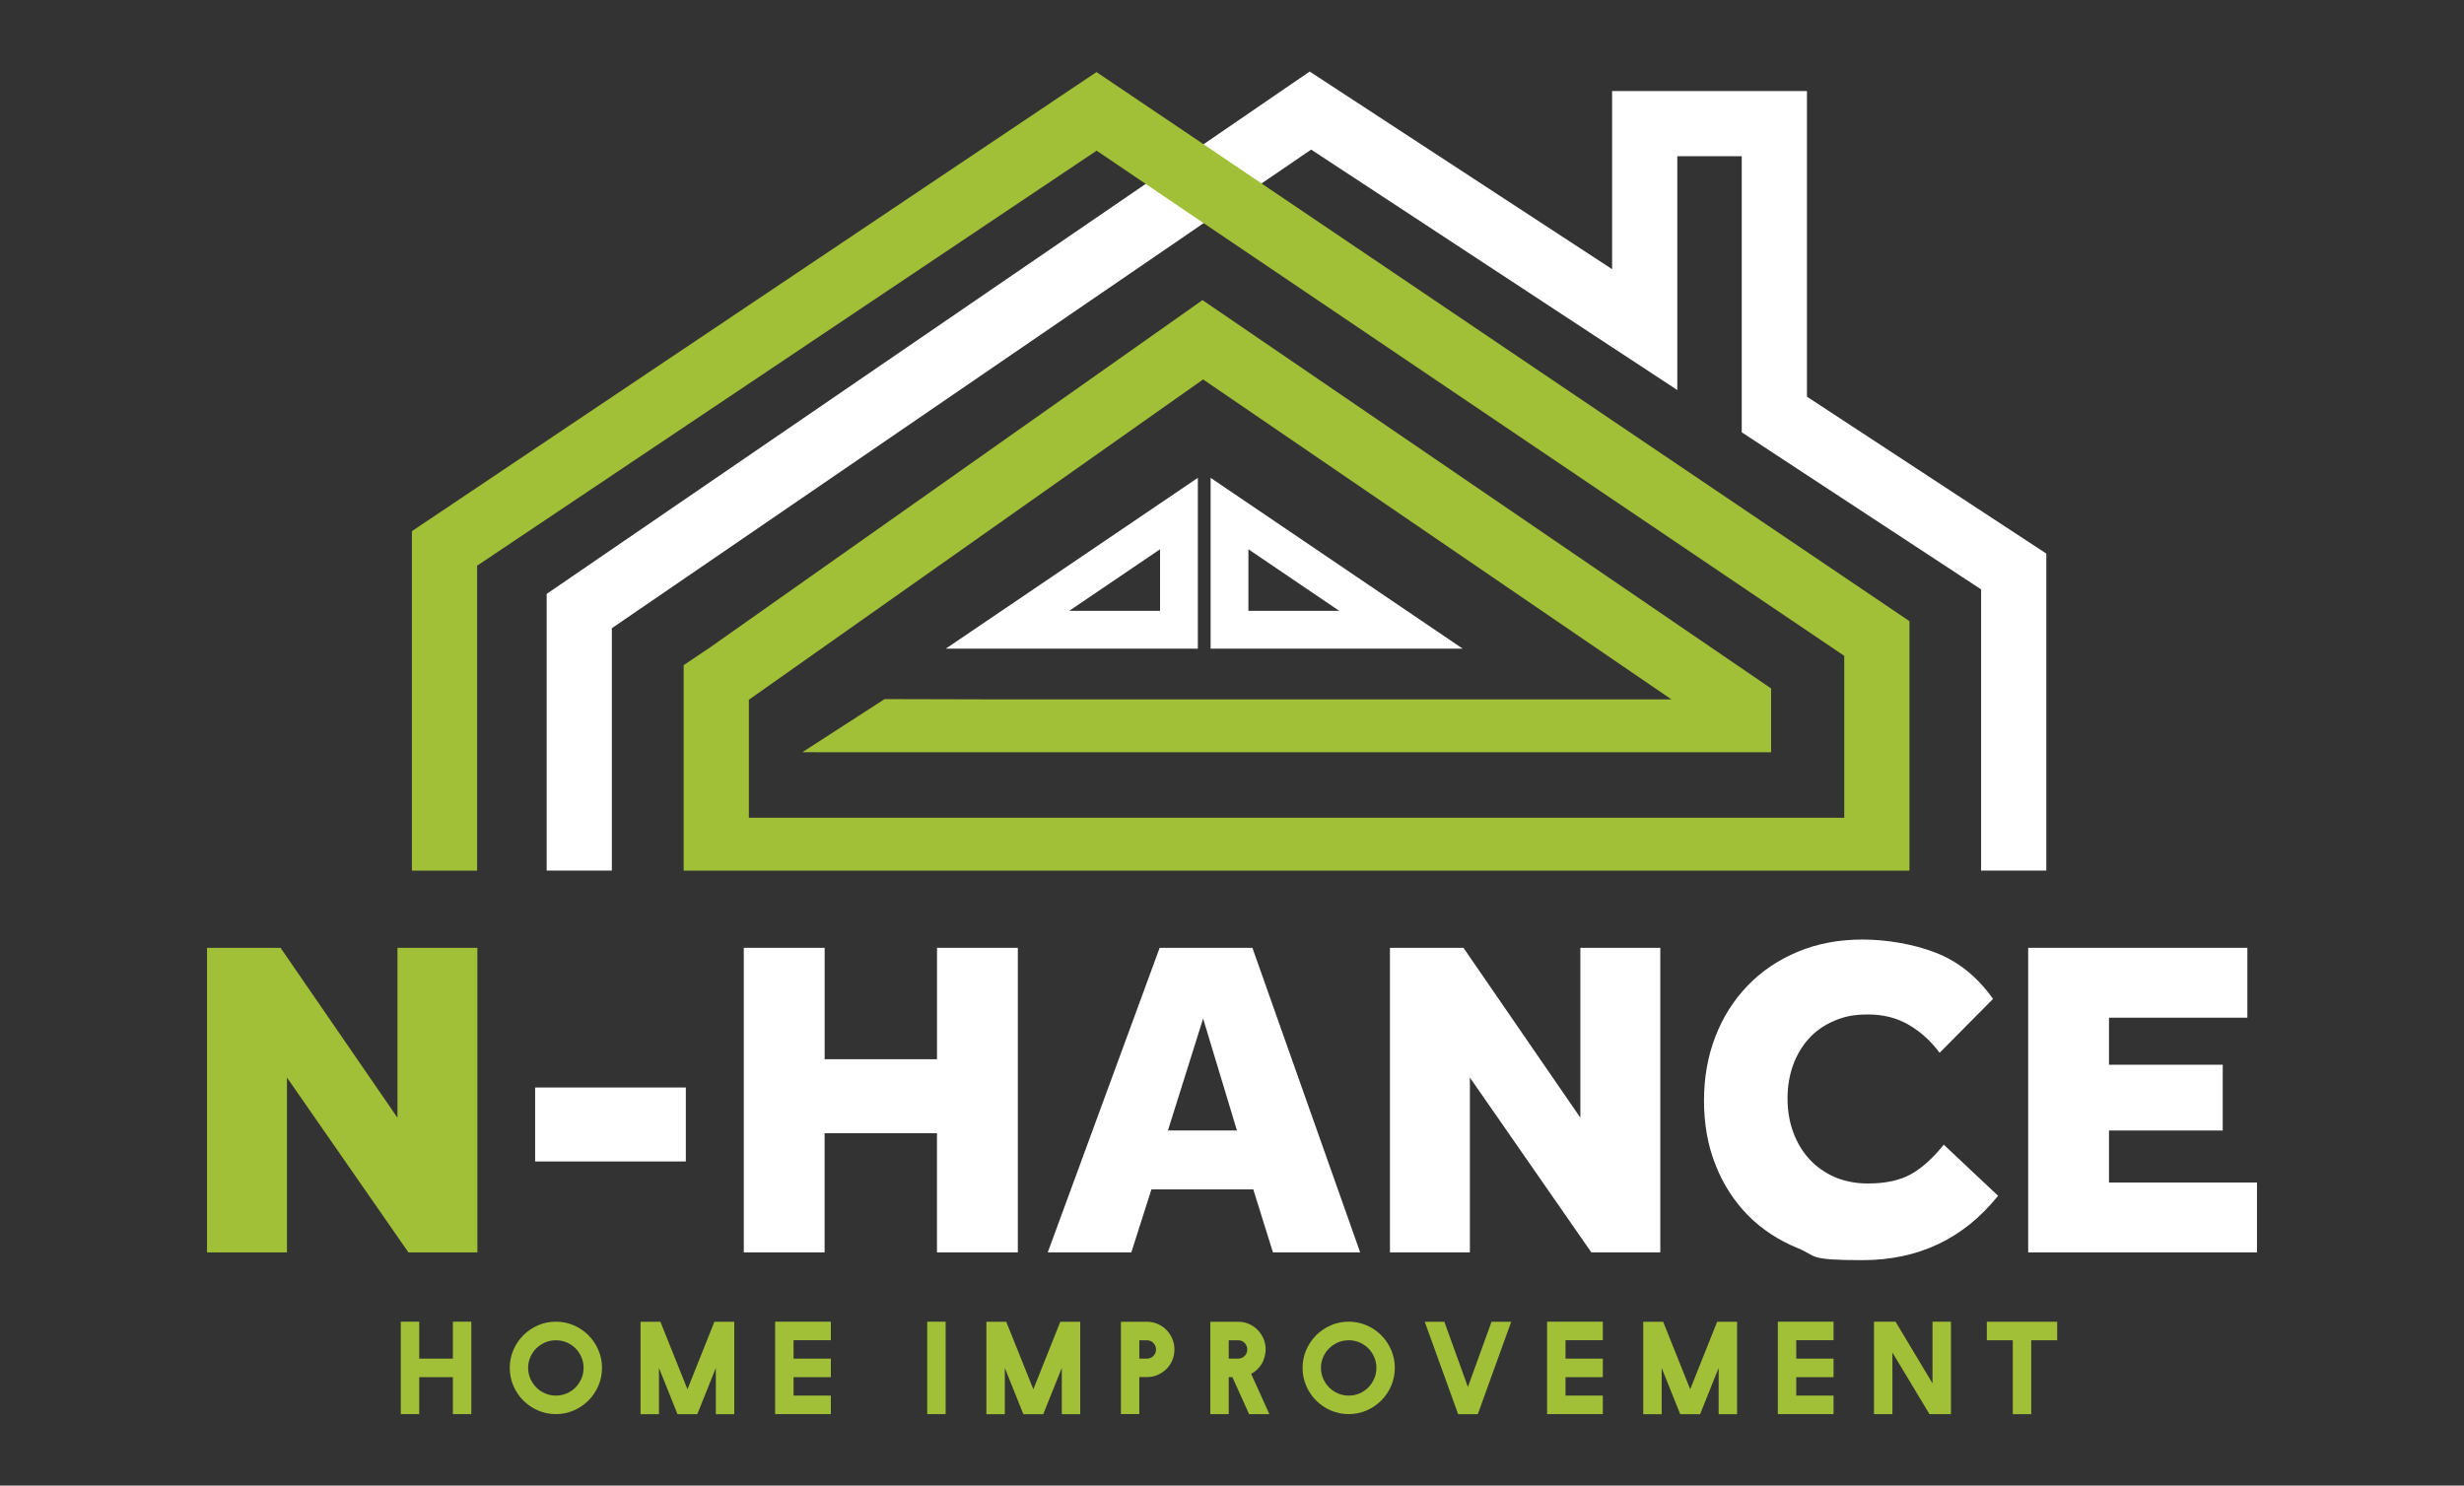
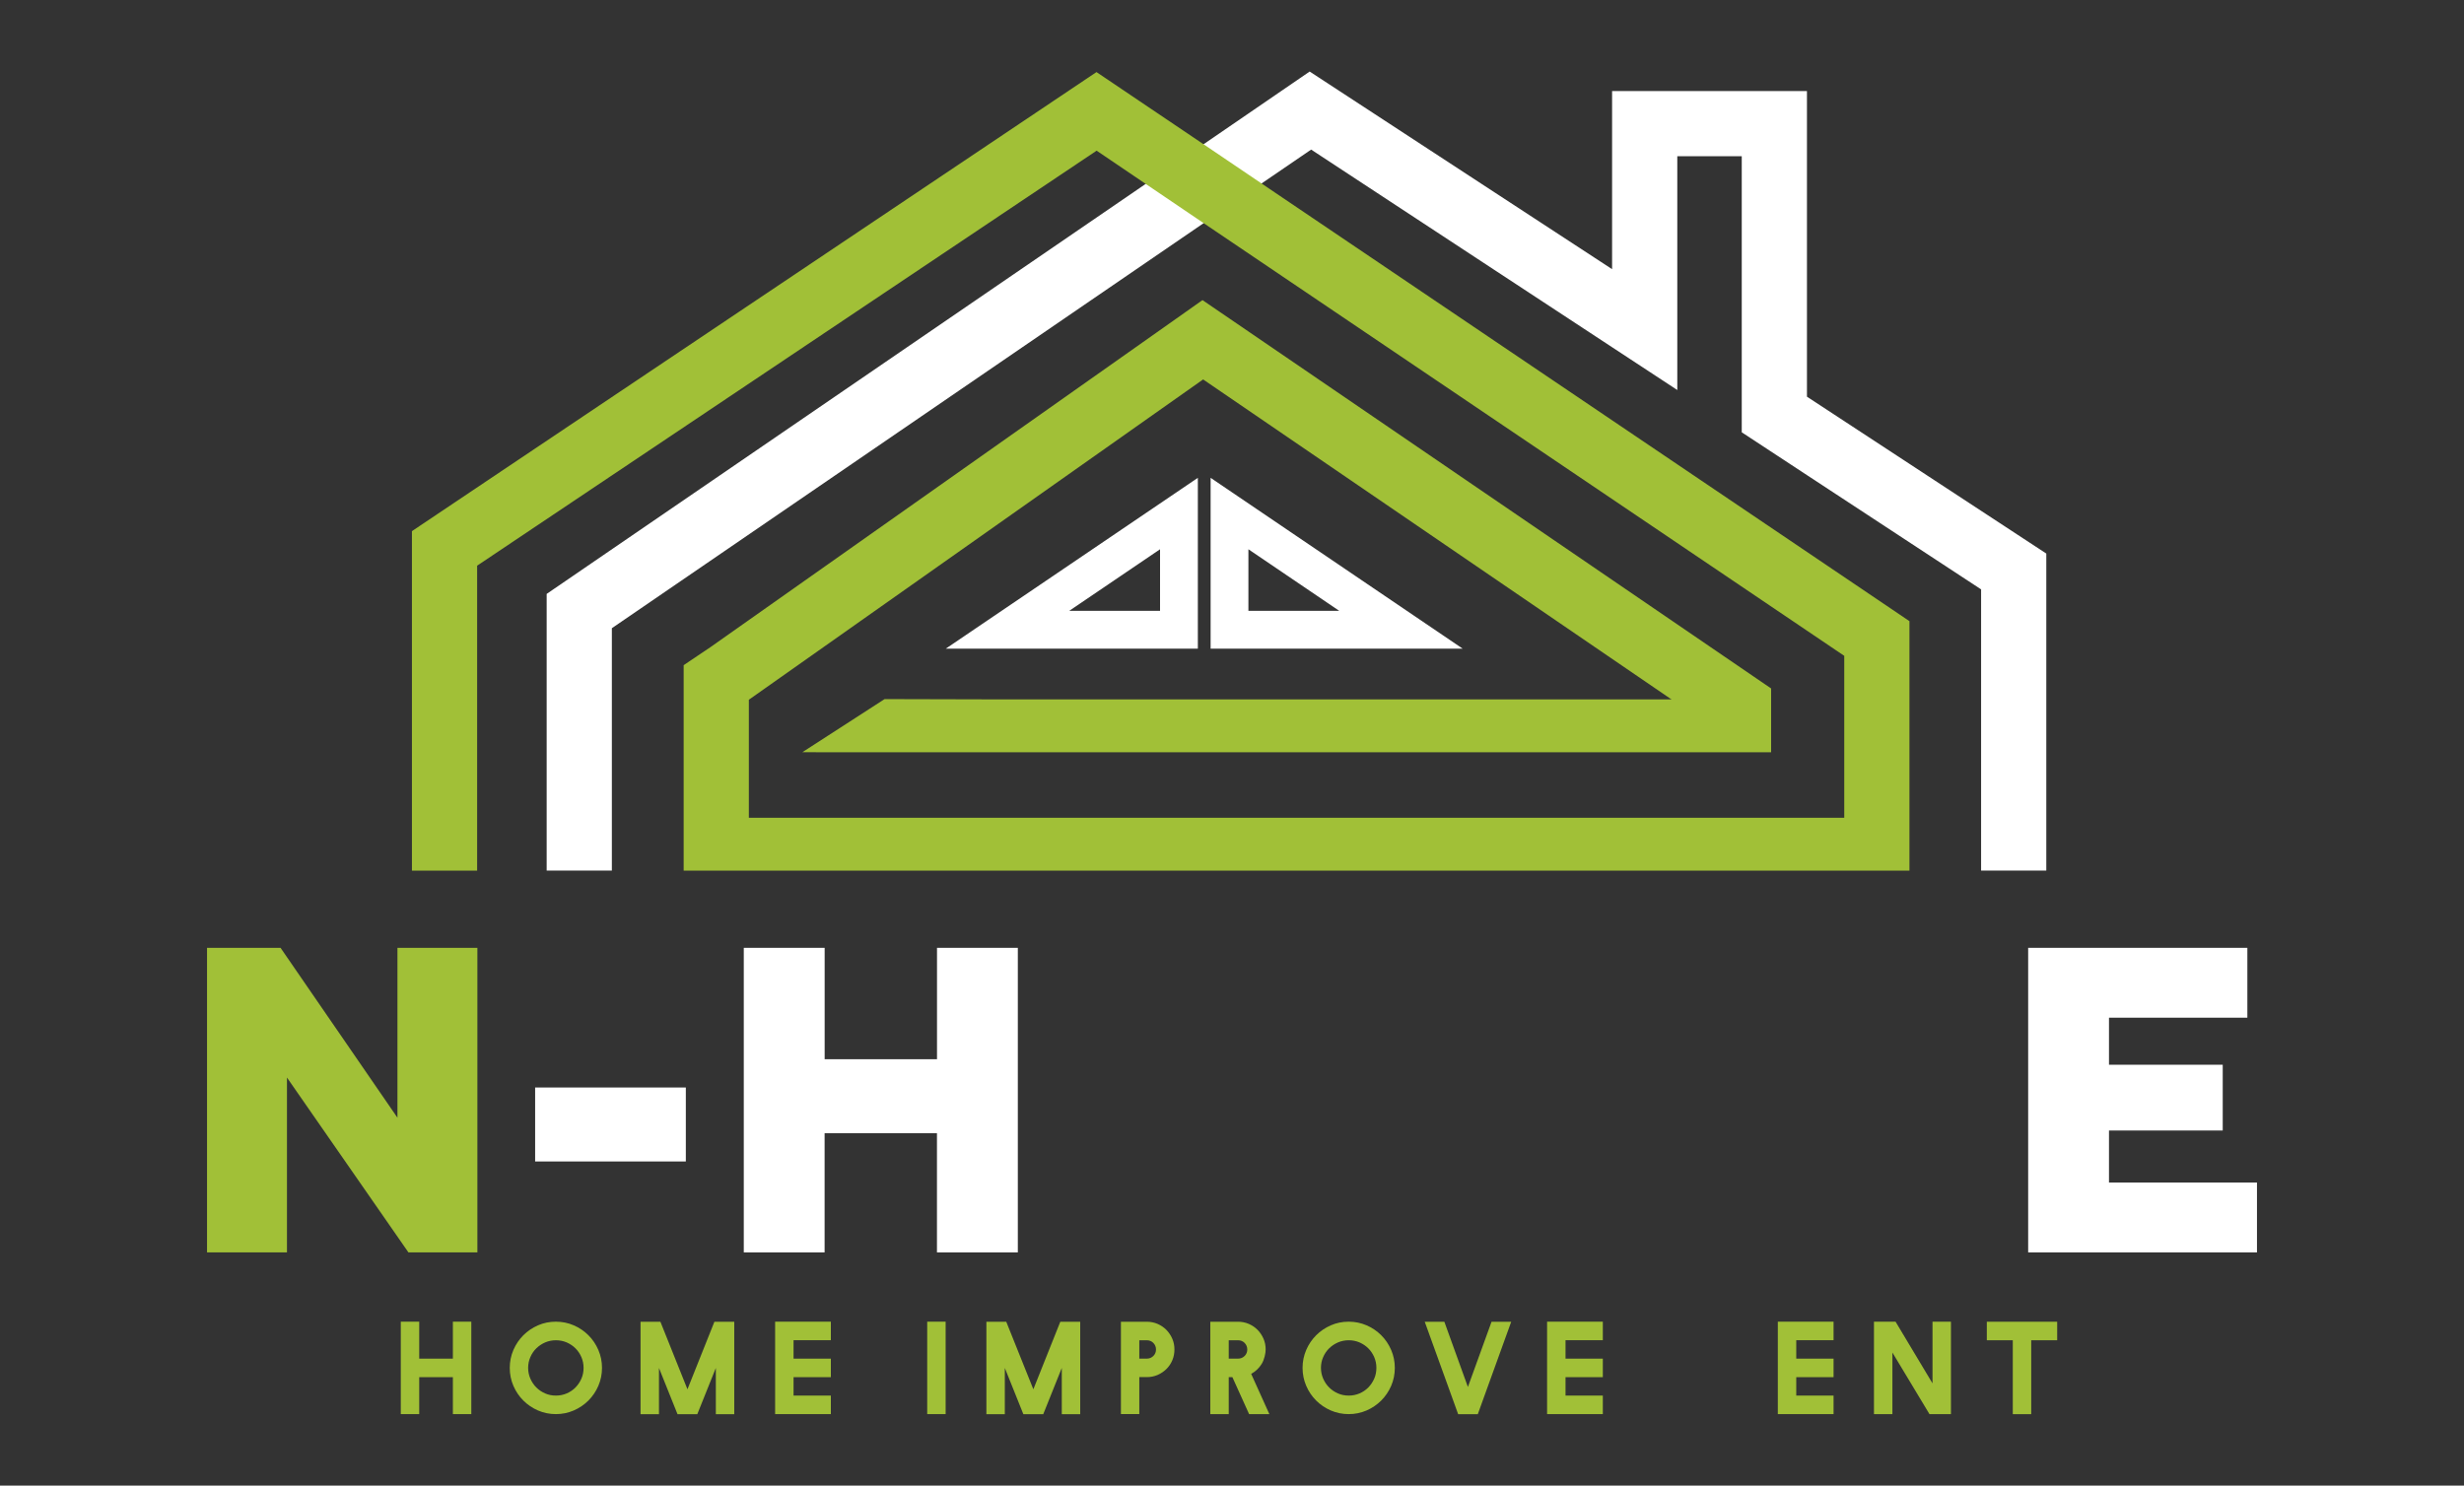
<svg xmlns="http://www.w3.org/2000/svg" id="Layer_1" version="1.1" viewBox="0 0 5000 3015.2">
  <rect x="0" y="0" width="5000" height="3015.2" fill="#333333" stroke="none" />
  <defs>
    <style>
      .st0 {
        fill: #fff;
      }

      .st1 {
        fill: #a1c037;
      }
    </style>
  </defs>
  <g>
    <polygon class="st0" points="4152.4 1123.5 4152.4 1766.9 4020.1 1766.9 4020.1 1196.2 3666.7 964.3 3534.4 877.4 3534.4 317.1 3403.6 317.1 3403.6 791.6 3271.3 704.7 2660.6 303.6 2559.9 372.4 2442.6 452.8 1241.6 1275 1241.6 1766.9 1109.3 1766.9 1109.3 1205.4 2324.9 373.2 2442.2 292.8 2657.6 145.2 3271.3 546.3 3271.3 184.8 3666.7 184.8 3666.7 805.1 4152.4 1123.5" />
    <polygon class="st1" points="2559.8 372.3 2442.3 292.8 2225 146.3 835.9 1078 835.9 1767 968.2 1767 968.2 1148.1 2225.3 305.8 2324.8 373.2 2442.6 453 3742.4 1331.1 3742.4 1659.7 1519.6 1659.7 1519.6 1420.2 2441.4 770.1 3389.1 1417.7 3392.2 1419.5 2031.2 1419.5 1795 1418.9 1628.3 1526.6 1669.2 1526.8 3594 1526.8 3594 1397.3 2476.3 633.8 2440.1 609.1 2346.5 675.2 1442 1313.2 1387.3 1350 1387.3 1767 3874.7 1767 3874.7 1260.7 2559.8 372.3" />
    <path class="st0" d="M2456.6,969.8v346.8h511.6l-511.6-346.8ZM2533.3,1114.8l184.2,124.9h-184.2v-124.9Z" />
    <path class="st0" d="M2430.7,969.8v346.8h-511.6l511.6-346.8ZM2354,1114.8l-184.2,124.9h184.2v-124.9Z" />
  </g>
  <g>
    <path class="st1" d="M420.1,1923.7h149.2l237.2,344.8v-344.8h162.2v618.2h-139.9l-246.5-354.9v354.9h-162.2v-618.2h0Z" />
    <path class="st0" d="M1085.9,2207.2h305.8v150.1h-305.8v-150.1h0Z" />
    <path class="st0" d="M1509.4,1923.7h164v226.1h228v-226.1h164v618.2h-164.1v-241.9h-228v241.9h-164v-618.2h.1Z" />
-     <path class="st0" d="M2353.3,1923.7h188.1l218.7,618.2h-177l-39.9-127.9h-206.7l-40.8,127.9h-169.6l227.1-618.2h0ZM2510,2294.4l-68.6-227.1-71.4,227.1h140Z" />
-     <path class="st0" d="M2820.5,1923.7h149.2l237.2,344.8v-344.8h162.2v618.2h-139.9l-246.5-354.9v354.9h-162.2v-618.2Z" />
-     <path class="st0" d="M4054.6,2426.9c-69.8,87.1-161.6,130.7-275.2,130.7s-91.1-8-130.7-24.1c-39.5-16.1-73.4-38.3-101.5-66.7s-50.1-62.4-65.8-102c-15.8-39.5-23.6-83.1-23.6-130.7s7.7-90.4,23.1-130.2c15.4-39.9,37.4-74.4,65.8-103.8,28.4-29.4,62.4-52.2,101.9-68.6,39.5-16.4,83.1-24.6,130.7-24.6s103.5,8.9,149.2,26.9c45.7,17.9,84.3,49.1,115.8,93.6l-108.4,109.4c-17.3-23.5-38-42.3-62.1-56.5s-51.6-21.3-82.5-21.3-49.1,4.3-69.5,13-37.6,20.7-51.4,36.1c-13.9,15.4-24.6,33.5-32,54.2s-11.1,43.1-11.1,67.2,3.8,47.6,11.6,68.6c7.7,21,18.7,39.3,32.9,54.7s31.4,27.5,51.4,36.2c20.1,8.6,42.5,13,67.2,13,35.8,0,65-6.3,87.6-19,22.5-12.7,44.6-32.6,66.3-59.8l110.3,103.8h0Z" />
    <path class="st0" d="M4115.6,1923.7h444.8v141.8h-280.8v95.5h230.8v133.5h-230.8v105.6h300.3v141.8h-464.3v-618.2h0Z" />
  </g>
  <g>
    <path class="st1" d="M813.3,2682.5h37.4v75h68.3v-75h37.4v187.6h-37.4v-75h-68.3v75h-37.4v-187.6Z" />
    <path class="st1" d="M1128,2682.5c12.8,0,25,2.5,36.3,7.4,11.4,4.9,21.3,11.7,29.8,20.2s15.2,18.4,20.1,29.8c4.9,11.4,7.4,23.5,7.4,36.4s-2.5,25-7.4,36.4-11.7,21.3-20.1,29.8c-8.5,8.5-18.4,15.2-29.8,20.2-11.4,4.9-23.5,7.4-36.3,7.4s-25-2.5-36.3-7.4-21.3-11.7-29.8-20.2-15.2-18.4-20.1-29.8c-4.9-11.4-7.4-23.5-7.4-36.4s2.5-25,7.4-36.4,11.7-21.3,20.1-29.8c8.5-8.5,18.4-15.2,29.8-20.2s23.5-7.4,36.3-7.4ZM1128.1,2720.2c-7.8,0-15.1,1.5-21.9,4.4-6.8,3-12.8,7-17.9,12s-9.2,10.9-12.1,17.8c-3,6.8-4.5,14.1-4.5,21.8s1.5,15,4.5,21.9c3,6.8,7,12.8,12.1,17.9,5.1,5.1,11.1,9.1,17.9,12.1s14.2,4.4,21.9,4.4,15.1-1.5,21.9-4.4,12.8-7,17.8-12.1,9-11.1,12-17.9c3-6.8,4.4-14.1,4.4-21.9s-1.5-15-4.4-21.8c-3-6.8-7-12.8-12-17.8s-11-9-17.8-12c-6.8-2.9-14.2-4.4-21.9-4.4Z" />
    <path class="st1" d="M1374.8,2870.2l-37.6-93.8v93.8h-37.4v-187.6h40.3l54.9,137.1,54.7-137.1h40.3v187.6h-37.4v-93.8l-37.6,93.8h-40.3,0Z" />
    <path class="st1" d="M1572.9,2682.5h113.1v37.6h-75.7v37.4h75.7v37.6h-75.7v37.4h75.7v37.6h-113.1v-187.6h0Z" />
    <path class="st1" d="M1881.5,2682.5h37.4v187.6h-37.4v-187.6Z" />
    <path class="st1" d="M2076.6,2870.2l-37.6-93.8v93.8h-37.4v-187.6h40.3l55,137.1,54.7-137.1h40.4v187.6h-37.4v-93.8l-37.6,93.8h-40.4Z" />
    <path class="st1" d="M2274.6,2870.2v-187.6h52.5c7.8,0,15.1,1.5,21.9,4.4,6.8,3,12.8,7,17.8,12.1s9,11.1,12,17.9c3,6.8,4.4,14.2,4.4,21.9s-1.4,15.1-4.3,21.9c-2.9,6.8-6.9,12.8-12,17.8s-11.1,9-17.8,12c-6.8,2.9-14,4.4-21.8,4.4h-15.4v75h-37.4v.2ZM2311.9,2757.5h15.1c5.3,0,9.7-1.8,13.4-5.4,3.6-3.6,5.4-8,5.4-13.1s-1.8-9.7-5.4-13.4c-3.6-3.6-8.1-5.4-13.4-5.4h-15.1v37.4h0Z" />
    <path class="st1" d="M2456,2870.2v-187.6h56.2c7.8,0,15.1,1.5,21.9,4.4,6.8,3,12.8,7,17.8,12.1s9,11.1,12,17.9c3,6.8,4.4,14.2,4.4,21.9s-2.7,20.5-8,29.2c-5.4,8.7-12.5,15.5-21.4,20.3l36.9,81.7h-41.1l-33.9-75h-7.4v75h-37.4ZM2493.4,2757.5h18.8c5.3,0,9.7-1.8,13.4-5.4,3.6-3.6,5.4-8,5.4-13.1s-1.8-9.7-5.4-13.4c-3.6-3.6-8.1-5.4-13.4-5.4h-18.8v37.4h0Z" />
    <path class="st1" d="M2736.8,2682.5c12.9,0,25,2.5,36.3,7.4,11.4,4.9,21.3,11.7,29.8,20.2s15.2,18.4,20.1,29.8c4.9,11.4,7.4,23.5,7.4,36.4s-2.5,25-7.4,36.4-11.7,21.3-20.1,29.8c-8.5,8.5-18.4,15.2-29.8,20.2-11.4,4.9-23.5,7.4-36.3,7.4s-25-2.5-36.3-7.4-21.3-11.7-29.8-20.2-15.2-18.4-20.1-29.8c-4.9-11.4-7.4-23.5-7.4-36.4s2.5-25,7.4-36.4,11.7-21.3,20.1-29.8c8.5-8.5,18.4-15.2,29.8-20.2s23.5-7.4,36.3-7.4ZM2736.9,2720.2c-7.8,0-15.1,1.5-21.9,4.4-6.8,3-12.8,7-17.9,12-5.1,5-9.1,10.9-12.1,17.8-3,6.8-4.5,14.1-4.5,21.8s1.5,15,4.5,21.9c3,6.8,7,12.8,12.1,17.9,5.1,5.1,11.1,9.1,17.9,12.1,6.8,3,14.1,4.4,21.9,4.4s15.1-1.5,21.9-4.4c6.8-2.9,12.8-7,17.8-12.1s9-11.1,12-17.9c3-6.8,4.4-14.1,4.4-21.9s-1.5-15-4.4-21.8c-3-6.8-7-12.8-12-17.8s-11-9-17.8-12c-6.8-2.9-14.1-4.4-21.9-4.4Z" />
    <path class="st1" d="M2958.9,2870.2l-67.8-187.6h39.8l47.8,132.4,48-132.4h39.9l-67.8,187.6h-39.9Z" />
    <path class="st1" d="M3139.4,2682.5h113.1v37.6h-75.7v37.4h75.7v37.6h-75.7v37.4h75.7v37.6h-113.1v-187.6h0Z" />
-     <path class="st1" d="M3409.5,2870.2l-37.6-93.8v93.8h-37.4v-187.6h40.4l54.9,137.1,54.7-137.1h40.4v187.6h-37.4v-93.8l-37.6,93.8h-40.4,0Z" />
    <path class="st1" d="M3607.6,2682.5h113.1v37.6h-75.7v37.4h75.7v37.6h-75.7v37.4h75.7v37.6h-113.1v-187.6h0Z" />
    <path class="st1" d="M3921.5,2682.5h37.4v187.6h-43.6l-75.2-125v125h-37.4v-187.6h43.8l75,125.2v-125.2Z" />
    <path class="st1" d="M4121.8,2720.2v150h-37.4v-150h-52.7v-37.6h142.8v37.6h-52.7Z" />
  </g>
</svg>